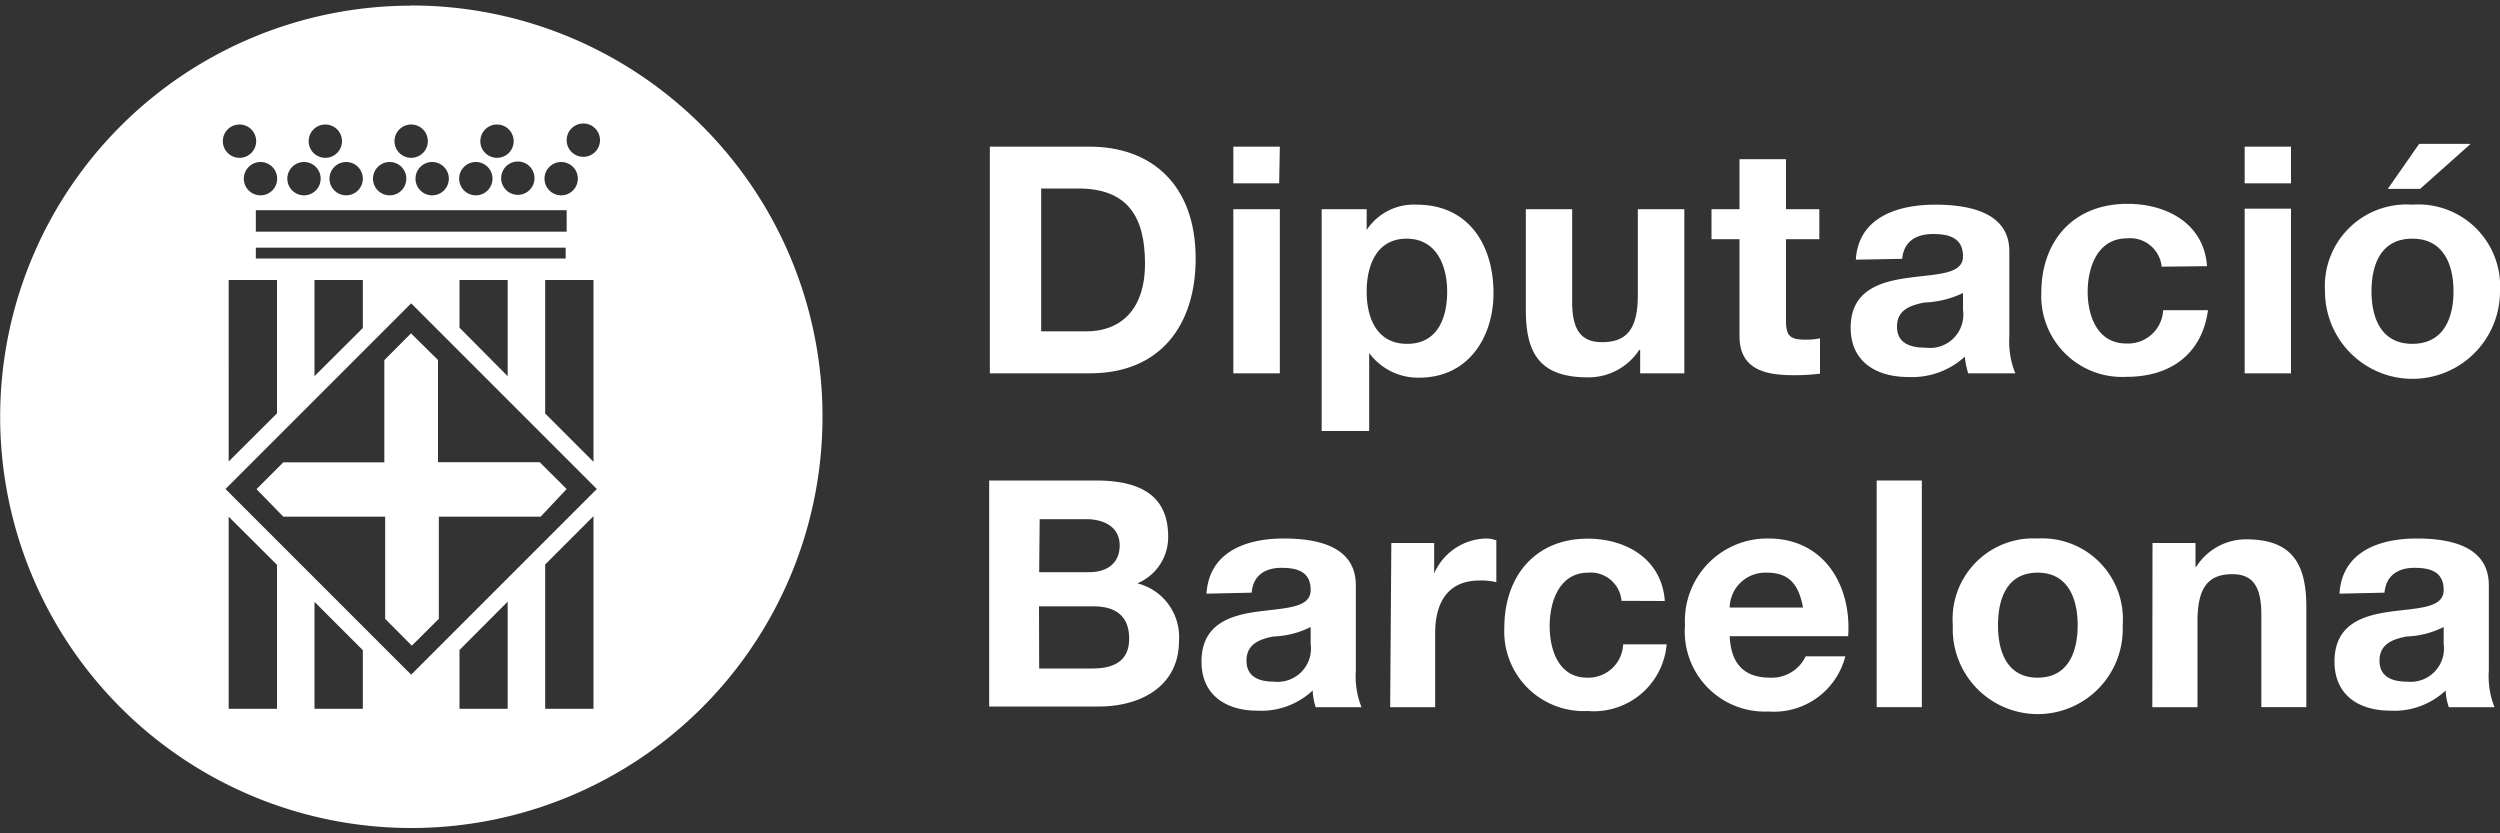
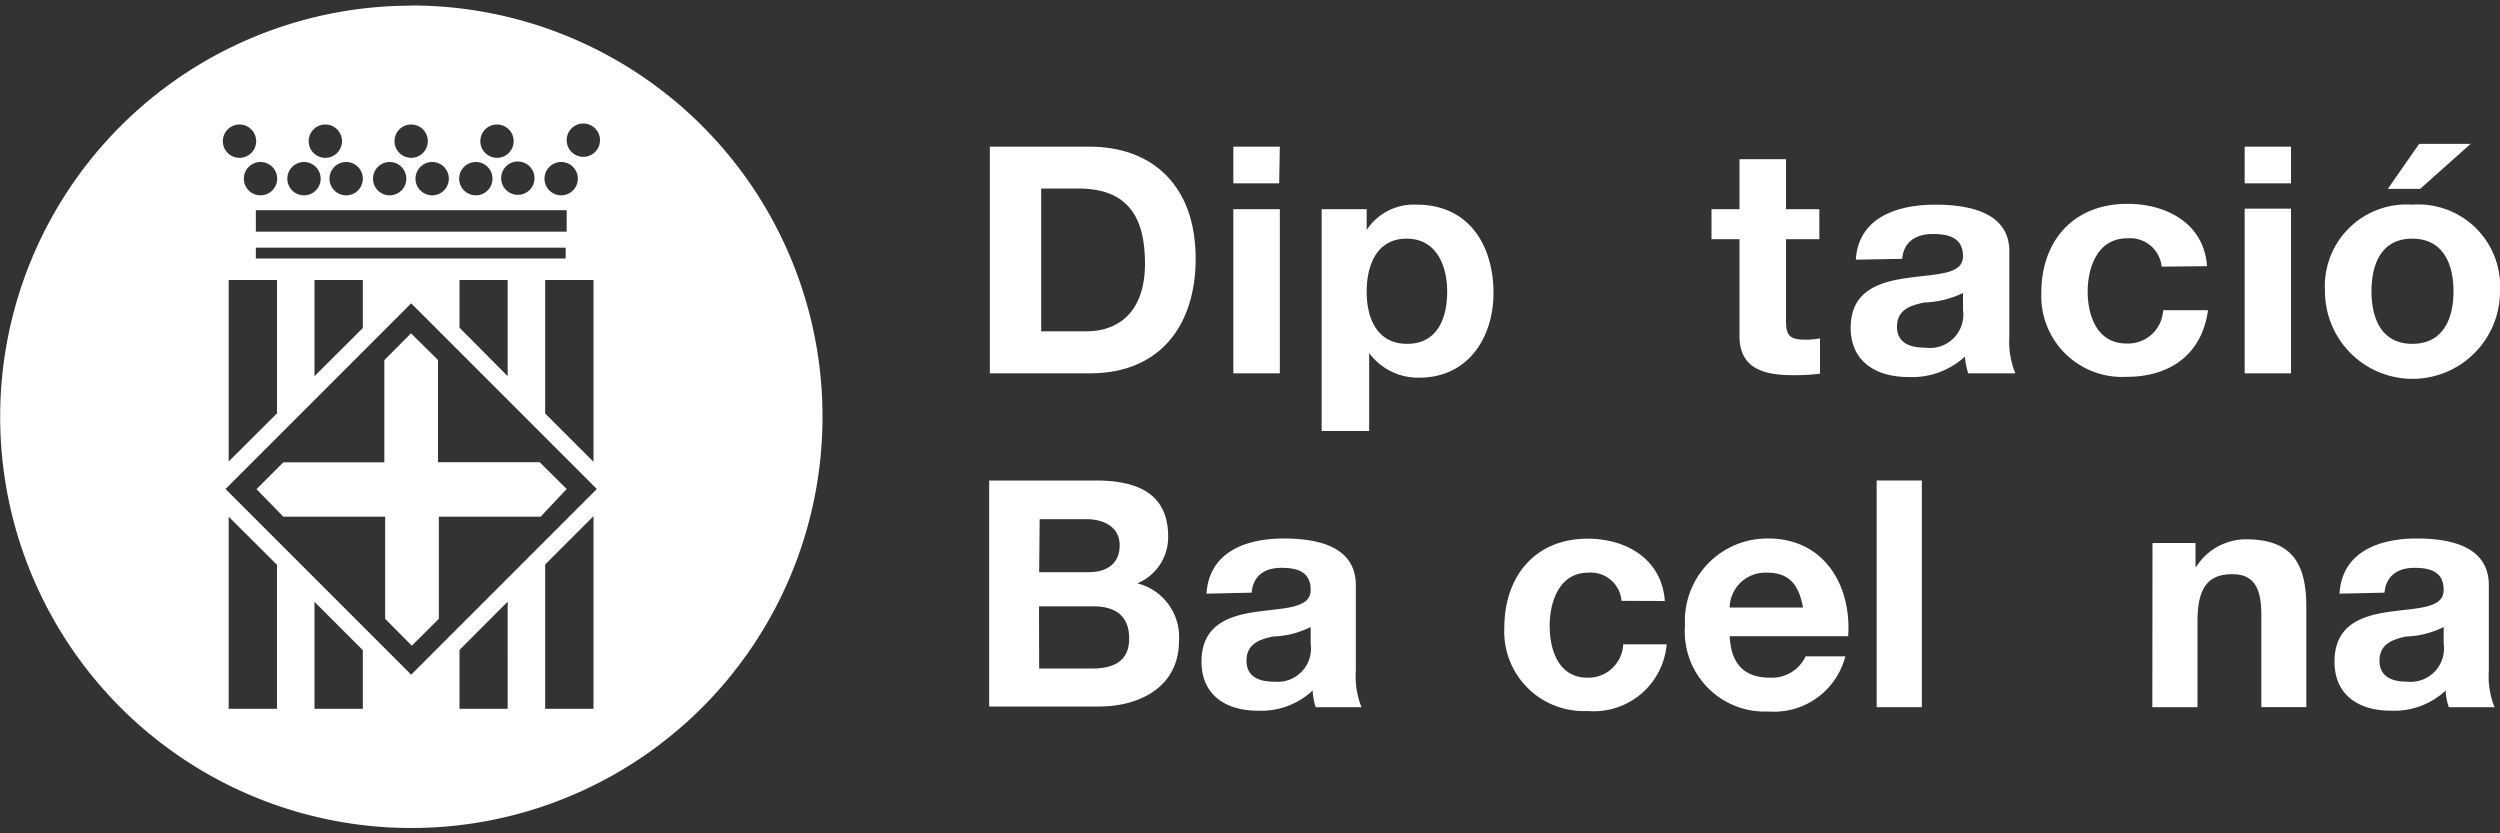
<svg xmlns="http://www.w3.org/2000/svg" id="Capa_1" data-name="Capa 1" viewBox="0 0 150 50">
  <rect x="0" y="0" width="150" height="50" fill="#333333" stroke="none" />
  <defs>
    <style>.cls-1{fill:#fff;}</style>
  </defs>
-   <path class="cls-1" d="M59.39,8.8h6c3.62,0,6.35,2.21,6.35,6.72,0,3.94-2.08,6.88-6.35,6.88h-6Zm3.08,11.08h2.74c1.79,0,3.49-1.06,3.49-4.07,0-2.75-1-4.5-4-4.5H62.47Z" />
+   <path class="cls-1" d="M59.39,8.8h6c3.62,0,6.35,2.21,6.35,6.72,0,3.94-2.08,6.88-6.35,6.88h-6Zm3.08,11.08h2.74c1.79,0,3.49-1.06,3.49-4.07,0-2.75-1-4.5-4-4.5H62.47" />
  <path class="cls-1" d="M76.75,11H74V8.8h2.79ZM74,12.55h2.79V22.4H74Z" />
  <path class="cls-1" d="M79.3,12.55H82V13.8h0a3.38,3.38,0,0,1,3-1.52c3.18,0,4.61,2.5,4.61,5.3,0,2.63-1.49,5.08-4.46,5.08a3.64,3.64,0,0,1-3-1.48h0v4.68H79.3Zm7.53,4.95c0-1.56-.64-3.18-2.43-3.18S82,15.9,82,17.5s.62,3.13,2.43,3.13S86.83,19.1,86.83,17.5Z" />
-   <path class="cls-1" d="M101.06,22.4H98.41V21h-.06a3.63,3.63,0,0,1-3.1,1.64c-3,0-3.7-1.61-3.7-4.06V12.55h2.78v5.56c0,1.62.49,2.42,1.79,2.42,1.51,0,2.15-.82,2.15-2.82V12.55h2.79Z" />
  <path class="cls-1" d="M107.16,12.55h2v1.8h-2v4.89c0,.91.23,1.14,1.18,1.14a4.17,4.17,0,0,0,.86-.08v2.12a12,12,0,0,1-1.63.09c-1.71,0-3.2-.38-3.2-2.34V14.35h-1.68v-1.8h1.68v-3h2.79Z" />
  <path class="cls-1" d="M111.35,15.58c.15-2.53,2.49-3.3,4.76-3.3,2,0,4.45.44,4.45,2.8v5.13a5,5,0,0,0,.36,2.19h-2.83a5.11,5.11,0,0,1-.2-1,4.69,4.69,0,0,1-3.4,1.22c-1.93,0-3.45-.93-3.45-2.95,0-2.23,1.72-2.76,3.45-3s3.29-.19,3.29-1.29-.82-1.34-1.8-1.34-1.75.42-1.85,1.49Zm6.43,2a5.78,5.78,0,0,1-2.31.57c-.87.17-1.65.45-1.65,1.45s.8,1.26,1.71,1.26a2,2,0,0,0,2.25-2.27Z" />
  <path class="cls-1" d="M129.7,16a1.9,1.9,0,0,0-2.07-1.7c-1.79,0-2.37,1.76-2.37,3.2s.57,3.11,2.32,3.11a2.11,2.11,0,0,0,2.21-2h2.69c-.35,2.6-2.22,4-4.88,4a4.85,4.85,0,0,1-5.12-5.05c0-3.06,1.88-5.33,5.17-5.33,2.4,0,4.6,1.22,4.77,3.74Z" />
  <path class="cls-1" d="M137.46,11h-2.78V8.8h2.78Zm-2.78,1.52h2.78V22.4h-2.78Z" />
  <path class="cls-1" d="M144.74,12.28a4.91,4.91,0,0,1,5.26,5.2,5.25,5.25,0,0,1-10.5,0A4.9,4.9,0,0,1,144.74,12.28Zm0,8.35c1.9,0,2.47-1.59,2.47-3.15s-.57-3.16-2.47-3.16-2.45,1.58-2.45,3.16S142.86,20.63,144.74,20.63Zm.47-9.3h-1.94l1.88-2.7h3.09Z" />
  <path class="cls-1" d="M59.35,28.83h6.39c2.6,0,4.35.84,4.35,3.37A3,3,0,0,1,68.24,35a3.32,3.32,0,0,1,2.5,3.45c0,2.76-2.35,3.94-4.8,3.94H59.35Zm3,5.5h3c1,0,1.83-.47,1.83-1.61s-1-1.57-2-1.57h-2.8Zm0,5.78h3.2c1.18,0,2.2-.38,2.2-1.79s-.87-1.94-2.15-1.94H62.34Z" />
  <path class="cls-1" d="M72.39,35.62c.16-2.54,2.42-3.31,4.63-3.31,2,0,4.33.45,4.33,2.81v5.12a5,5,0,0,0,.34,2.19H78.94a3.8,3.8,0,0,1-.18-1,4.51,4.51,0,0,1-3.32,1.21c-1.86,0-3.35-.92-3.35-2.94,0-2.23,1.68-2.77,3.35-3s3.2-.2,3.2-1.3-.8-1.33-1.75-1.33-1.7.42-1.79,1.49Zm6.25,2a5.36,5.36,0,0,1-2.25.57c-.84.17-1.6.46-1.6,1.45s.78,1.26,1.66,1.26a2,2,0,0,0,2.19-2.27Z" />
-   <path class="cls-1" d="M83.48,32.58h2.57v1.83h0a3.48,3.48,0,0,1,3.14-2.1,1.93,1.93,0,0,1,.59.11v2.51a4.07,4.07,0,0,0-1-.1c-2,0-2.67,1.44-2.67,3.16v4.44h-2.7Z" />
  <path class="cls-1" d="M97.29,36.05a1.85,1.85,0,0,0-2-1.69c-1.74,0-2.31,1.75-2.31,3.2s.55,3.1,2.25,3.1a2.09,2.09,0,0,0,2.16-2H100a4.39,4.39,0,0,1-4.74,4,4.77,4.77,0,0,1-5-5c0-3.06,1.83-5.34,5-5.34,2.32,0,4.45,1.23,4.63,3.74Z" />
  <path class="cls-1" d="M103.78,38.17c.08,1.71.92,2.49,2.42,2.49a2.24,2.24,0,0,0,2.14-1.28h2.38a4.42,4.42,0,0,1-4.62,3.31,4.8,4.8,0,0,1-5-5.17,4.94,4.94,0,0,1,5-5.21c3.36,0,5,2.83,4.79,5.86Zm4.4-1.72c-.25-1.37-.83-2.09-2.15-2.09a2.14,2.14,0,0,0-2.25,2.09Z" />
  <path class="cls-1" d="M112.6,28.83h2.71v13.6H112.6Z" />
-   <path class="cls-1" d="M122.26,32.31a4.84,4.84,0,0,1,5.1,5.21,5.1,5.1,0,1,1-10.19,0A4.84,4.84,0,0,1,122.26,32.31Zm0,8.35c1.85,0,2.4-1.58,2.4-3.14s-.55-3.16-2.4-3.16-2.38,1.57-2.38,3.16S120.43,40.66,122.26,40.66Z" />
  <path class="cls-1" d="M129.15,32.58h2.58V34h.05a3.53,3.53,0,0,1,3-1.64c2.87,0,3.6,1.62,3.6,4.07v6h-2.7V36.87c0-1.62-.47-2.42-1.74-2.42-1.46,0-2.09.82-2.09,2.82v5.16h-2.71Z" />
  <path class="cls-1" d="M140.37,35.62c.15-2.54,2.42-3.31,4.63-3.31,2,0,4.33.45,4.33,2.81v5.12a5,5,0,0,0,.34,2.19h-2.74a3.41,3.41,0,0,1-.19-1,4.51,4.51,0,0,1-3.32,1.21c-1.87,0-3.35-.92-3.35-2.94,0-2.23,1.67-2.77,3.35-3s3.2-.2,3.2-1.3-.8-1.33-1.75-1.33-1.7.42-1.8,1.49Zm6.25,2a5.35,5.35,0,0,1-2.24.57c-.84.17-1.61.46-1.61,1.45s.79,1.26,1.66,1.26a2,2,0,0,0,2.19-2.27Z" />
  <path class="cls-1" d="M24.66,20l-1.6,1.61v6.13H17l-1.61,1.61L17,31h6.11v6.13l1.6,1.61,1.62-1.61V31h6.11L34,29.34l-1.62-1.61H26.28V21.6Zm0-19.66A24.67,24.67,0,1,0,49.35,25,24.66,24.66,0,0,0,24.67.33m9,9.39a1,1,0,1,1-1,1,1,1,0,0,1,1-1M15.35,14.86H33.94v.65H15.35ZM30.46,16.8v5.77l-2.89-2.91V16.8Zm-8.69,0v2.88l-2.9,2.89V16.8Zm-5.15,0v8l-2.9,2.89V16.8Zm-1.27-4.19H34V13.9H15.35ZM32.71,16.8h2.9V27.71l-2.9-2.9Zm-.64-6.11a1,1,0,1,1-1-1,1,1,0,0,1,1,1M29.82,7.47a1,1,0,1,1-1,1,1,1,0,0,1,1-1M28.55,9.72a1,1,0,1,1-1,1,1,1,0,0,1,1-1m-1.62,1a1,1,0,1,1-1-1,1,1,0,0,1,1,1M24.67,7.47a1,1,0,1,1-1,1,1,1,0,0,1,1-1M23.38,9.72a1,1,0,1,1-1,1,1,1,0,0,1,1-1m-1.61,1a1,1,0,1,1-1-1,1,1,0,0,1,1,1M19.52,7.47a1,1,0,1,1-1,1,1,1,0,0,1,1-1M18.24,9.72a1,1,0,1,1-1,1,1,1,0,0,1,1-1m-1.61,1a1,1,0,1,1-1-1,1,1,0,0,1,1,1M14.37,7.47a1,1,0,1,1-1,1,1,1,0,0,1,1-1m2.25,35.06h-2.9V31l2.9,2.89Zm5.15,0h-2.9V36.11l2.9,2.9Zm8.69,0H27.57V39l2.89-2.9Zm5.15,0h-2.9V33.87l2.9-2.9ZM24.67,40.48,13.53,29.34,24.67,18.2,35.81,29.34ZM35,9.41a1,1,0,1,1,1-1,1,1,0,0,1-1,1" />
</svg>